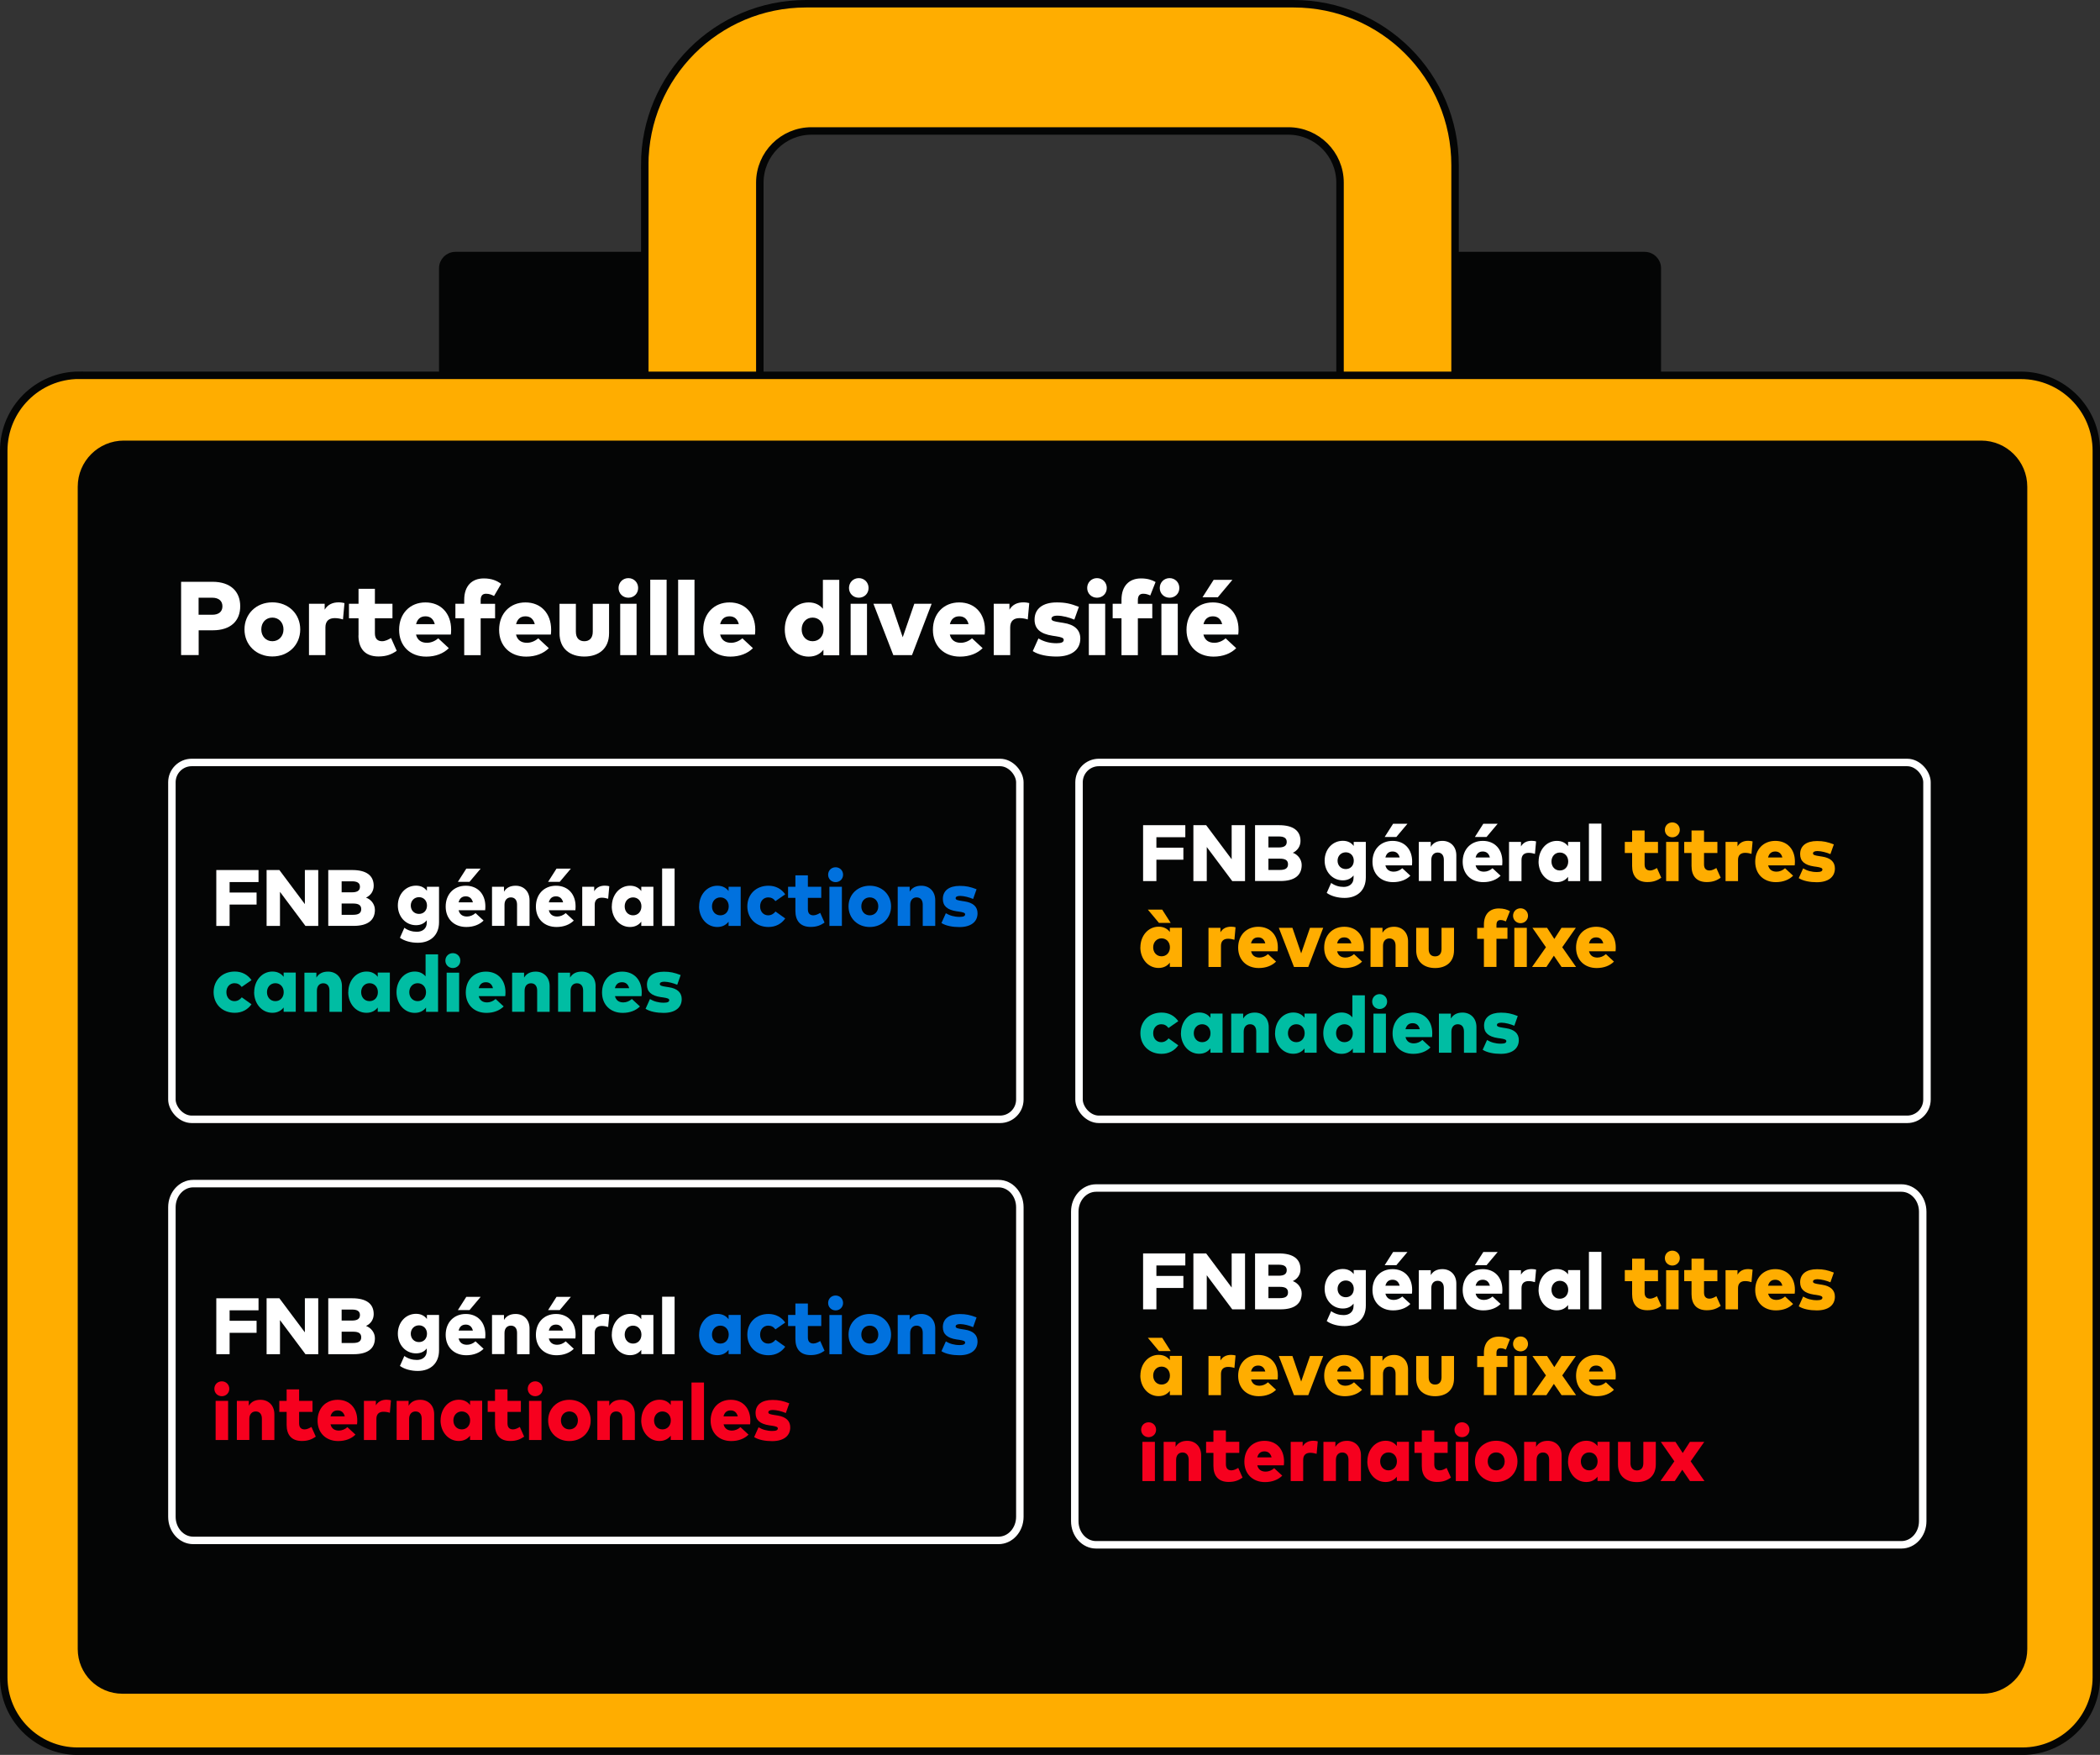
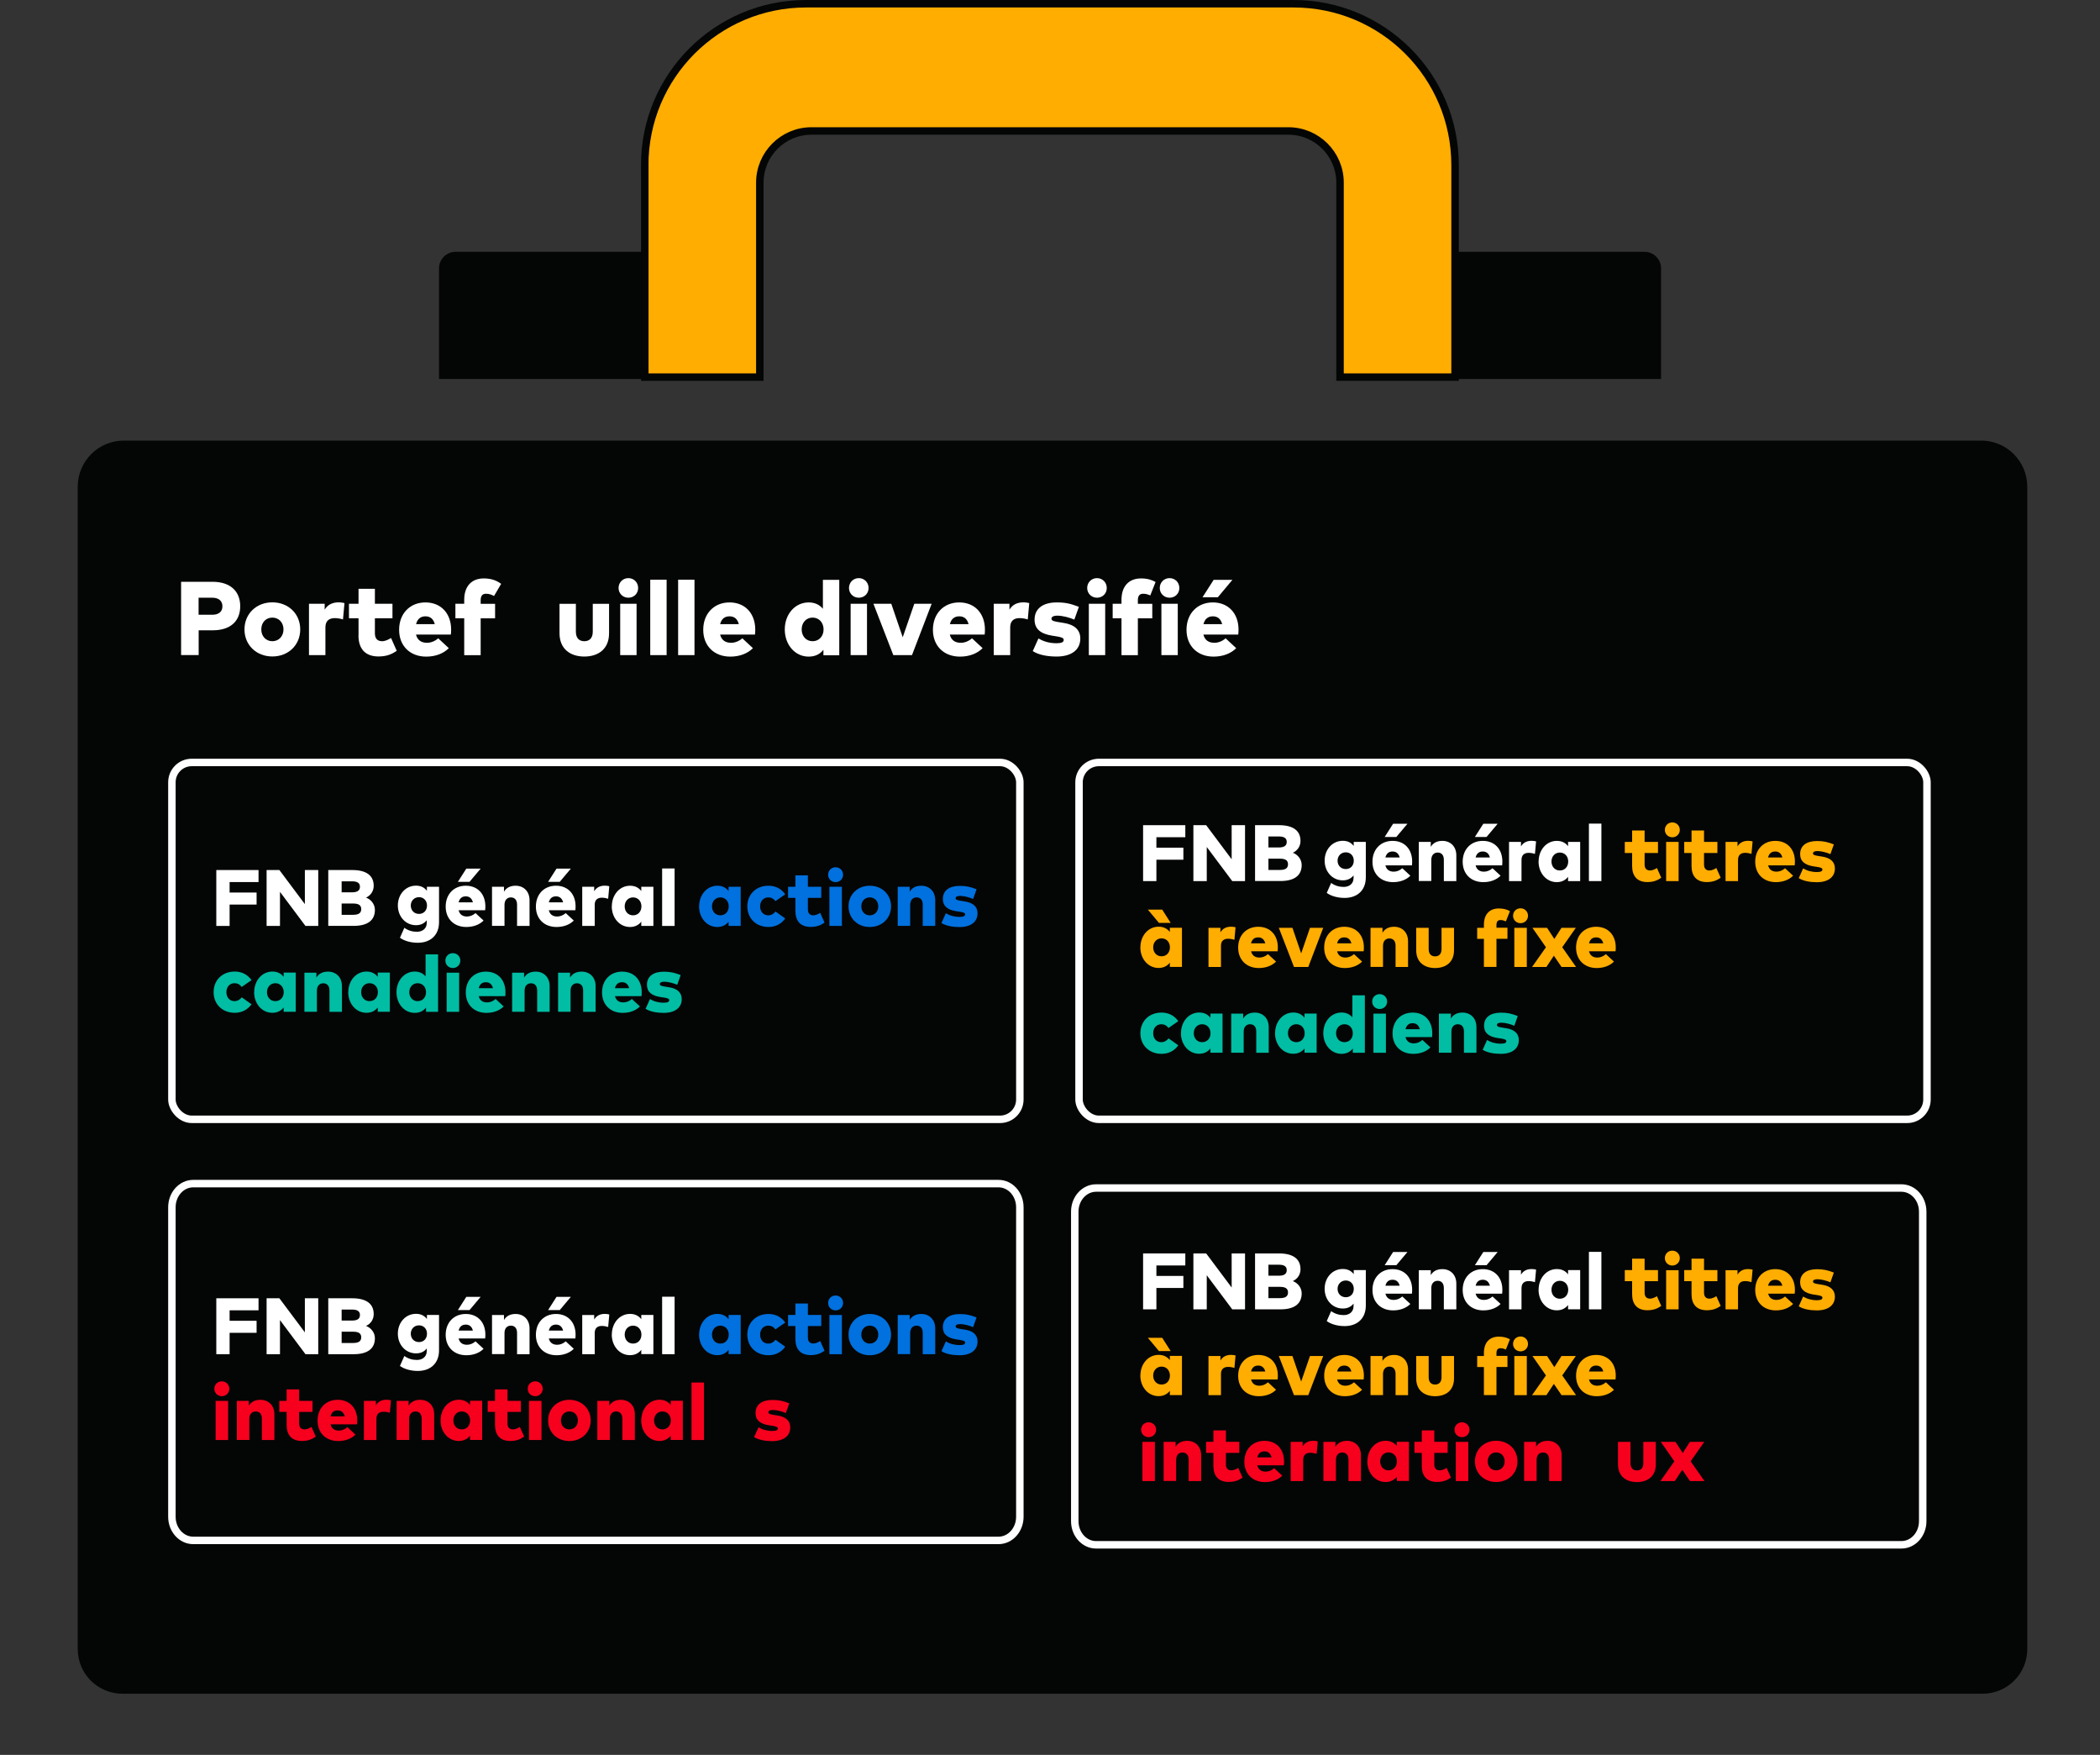
<svg xmlns="http://www.w3.org/2000/svg" id="b" data-name="Layer 2" viewBox="0 0 280.97 234.76">
  <rect x="0" y="0" width="280.97" height="234.76" fill="#333333" stroke="none" />
  <defs>
    <style>
      .d {
        stroke-dasharray: 0 5;
      }

      .d, .e {
        fill: none;
      }

      .d, .e, .f, .g {
        stroke-miterlimit: 10;
      }

      .d, .f, .g {
        stroke: #040505;
      }

      .e {
        stroke: #fff;
      }

      .h {
        fill: #00bda3;
      }

      .h, .i, .j, .k, .l {
        stroke-width: 0px;
      }

      .f, .k {
        fill: #ffad00;
      }

      .i {
        fill: #f6001e;
      }

      .j {
        fill: #fff;
      }

      .g {
        fill: #040505;
      }

      .l {
        fill: #0071de;
      }
    </style>
  </defs>
  <g id="c" data-name="Mark-ups">
    <g>
      <g>
        <line class="d" x1="24.09" y1="50.21" x2="24.09" y2="234.26" />
        <g>
          <path class="g" d="M60.93,34.19h25.35v16.01h-27.04v-14.32c0-.93.76-1.69,1.69-1.69Z" />
          <path class="g" d="M194.7,34.19h25.35c.93,0,1.69.76,1.69,1.69v14.32h-27.04v-16.01h0Z" />
          <path class="f" d="M86.27,22.09v28.36h15.39v-26.01c0-3.82,3.1-6.92,6.92-6.92h63.79c3.82,0,6.92,3.1,6.92,6.92v26.01h15.39v-28.36c0-11.93-9.67-21.59-21.59-21.59h-65.24c-11.93,0-21.59,9.67-21.59,21.59Z" />
        </g>
-         <path class="f" d="M10.6,50.21h259.78c5.57,0,10.1,4.52,10.1,10.1v164.06c0,5.46-4.43,9.9-9.9,9.9H10.4c-5.46,0-9.9-4.43-9.9-9.9V60.3c0-5.57,4.52-10.1,10.1-10.1Z" />
        <path class="g" d="M16.57,59.44h248.5c3.13,0,5.67,2.54,5.67,5.67v155.5c0,3.02-2.45,5.47-5.47,5.47H16.37c-3.02,0-5.47-2.45-5.47-5.47V65.11c0-3.13,2.54-5.67,5.67-5.67Z" />
        <line class="d" x1="37.05" y1="234.26" x2="37.05" y2="50.21" />
        <line class="d" x1="249.84" y1="234.26" x2="249.84" y2="50.21" />
      </g>
      <g>
        <g>
          <path class="j" d="M152.94,175.16v-7.48h5.65v1.61h-3.87v1.4h3.61v1.61h-3.61v2.86h-1.78Z" />
          <path class="j" d="M159.67,175.16v-7.48h1.71l3.41,4.56v-4.56h1.79v7.48h-1.71l-3.41-4.56v4.56h-1.78Z" />
          <path class="j" d="M167.92,175.16v-7.48h3.21c1.89,0,2.87.74,2.87,2.12,0,.74-.43,1.31-1.03,1.58.66.24,1.19.88,1.19,1.64,0,1.37-.94,2.14-2.84,2.14h-3.4ZM169.71,170.66h1.39c.64,0,1.06-.19,1.06-.74s-.42-.73-1.06-.73h-1.39v1.47ZM169.71,173.66h1.53c.69,0,1.09-.2,1.09-.76s-.4-.75-1.09-.75h-1.53v1.52Z" />
          <path class="j" d="M177.51,176.73l.59-1.33c.51.36,1.06.53,1.68.53.68,0,1.32-.37,1.32-1.21v-.33c-.31.4-.77.66-1.44.66-1.4,0-2.43-1.16-2.43-2.64s1.03-2.65,2.43-2.65c.69,0,1.15.28,1.46.69v-.54h1.62v4.74c0,1.72-1.13,2.75-2.84,2.75-.88,0-1.77-.22-2.39-.67ZM181.13,172.42c0-.65-.44-1.12-1.07-1.12s-1.1.48-1.1,1.12.45,1.12,1.1,1.12,1.07-.48,1.07-1.12Z" />
          <path class="j" d="M183.63,172.57c0-1.65,1.09-2.79,2.69-2.79s2.62,1.12,2.62,2.76c0,.17-.01.41-.03.52h-3.55c.14.57.54.84,1.12.84.39,0,.81-.16,1.14-.46l1.08,1c-.54.54-1.34.86-2.31.86-1.65,0-2.76-1.1-2.76-2.73ZM185.26,169.26l1.13-1.77h1.92l-1.49,1.77h-1.56ZM187.27,172c-.13-.52-.46-.8-.95-.8-.52,0-.83.28-.96.8h1.91Z" />
          <path class="j" d="M189.83,175.16v-5.24h1.6v.66c.33-.55.86-.8,1.56-.8,1.05,0,1.86.73,1.86,1.94v3.44h-1.67v-2.85c0-.62-.31-.97-.83-.97-.46,0-.85.31-.85.99v2.82h-1.67Z" />
          <path class="j" d="M195.7,172.57c0-1.65,1.09-2.79,2.69-2.79s2.62,1.12,2.62,2.76c0,.17-.01.41-.03.52h-3.55c.14.57.54.84,1.12.84.39,0,.81-.16,1.14-.46l1.08,1c-.54.54-1.34.86-2.31.86-1.65,0-2.76-1.1-2.76-2.73ZM197.33,169.26l1.13-1.77h1.92l-1.49,1.77h-1.56ZM199.34,172c-.13-.52-.46-.8-.95-.8-.52,0-.83.28-.96.8h1.91Z" />
          <path class="j" d="M201.9,175.16v-5.24h1.6v.6c.3-.51.79-.75,1.43-.75.25,0,.46.04.59.08l-.15,1.67c-.22-.07-.54-.14-.84-.14-.59,0-.96.29-.96.95v2.83h-1.67Z" />
          <path class="j" d="M205.86,172.53c0-1.54,1.04-2.76,2.44-2.76.71,0,1.19.3,1.5.71v-.57h1.62v5.24h-1.62v-.57c-.32.41-.8.71-1.51.71-1.4,0-2.44-1.22-2.44-2.77ZM209.82,172.54c0-.69-.46-1.2-1.12-1.2s-1.12.52-1.12,1.2.45,1.2,1.12,1.2,1.12-.51,1.12-1.2Z" />
          <path class="j" d="M212.59,175.16v-7.69h1.67v7.69h-1.67Z" />
          <path class="k" d="M218.37,173.14v-1.75h-.98v-1.48h.98v-1.53h1.67v1.53h1.79v1.48h-1.79v1.53c0,.6.32.81.74.81.31,0,.65-.17.91-.33l.58,1.3c-.49.34-1.01.58-1.86.58-1.4,0-2.04-.84-2.04-2.15Z" />
          <path class="k" d="M222.75,168.31c0-.57.43-1,1-1s1,.44,1,1-.44.99-1,.99-1-.43-1-.99ZM222.92,175.16v-5.24h1.67v5.24h-1.67Z" />
          <path class="k" d="M226.32,173.14v-1.75h-.98v-1.48h.98v-1.53h1.67v1.53h1.79v1.48h-1.79v1.53c0,.6.32.81.74.81.31,0,.65-.17.91-.33l.58,1.3c-.49.34-1.01.58-1.86.58-1.4,0-2.04-.84-2.04-2.15Z" />
          <path class="k" d="M230.87,175.16v-5.24h1.6v.6c.3-.51.79-.75,1.43-.75.25,0,.46.04.59.08l-.15,1.67c-.22-.07-.54-.14-.84-.14-.59,0-.96.29-.96.95v2.83h-1.67Z" />
          <path class="k" d="M234.84,172.57c0-1.65,1.09-2.79,2.69-2.79s2.62,1.12,2.62,2.76c0,.17-.01.41-.03.52h-3.55c.14.57.54.84,1.12.84.39,0,.81-.16,1.14-.46l1.08,1c-.54.54-1.34.86-2.31.86-1.65,0-2.76-1.1-2.76-2.73ZM238.47,172c-.13-.52-.46-.8-.95-.8-.52,0-.83.28-.96.8h1.91Z" />
          <path class="k" d="M240.67,174.74l.58-1.29c.52.31,1.12.49,1.85.49.52,0,.73-.12.73-.34,0-.2-.23-.28-.83-.37l-.3-.04c-1.26-.19-1.85-.71-1.85-1.65,0-1.12.84-1.75,2.26-1.75.85,0,1.39.12,2.25.45l-.46,1.3c-.52-.22-1.19-.4-1.72-.41-.44,0-.61.13-.61.32,0,.22.33.28.84.36l.38.06c1.12.17,1.71.71,1.71,1.59,0,1.15-.9,1.84-2.42,1.84-.9,0-1.82-.16-2.42-.55Z" />
          <path class="k" d="M152.58,184.01c0-1.54,1.04-2.76,2.44-2.76.71,0,1.19.3,1.5.71v-.57h1.62v5.24h-1.62v-.57c-.32.41-.8.71-1.51.71-1.4,0-2.44-1.22-2.44-2.77ZM155.06,180.74l-1.48-1.77h1.92l1.13,1.77h-1.56ZM156.53,184.02c0-.69-.46-1.2-1.12-1.2s-1.12.52-1.12,1.2.45,1.2,1.12,1.2,1.12-.51,1.12-1.2Z" />
          <path class="k" d="M161.69,186.64v-5.24h1.6v.6c.3-.51.79-.75,1.43-.75.25,0,.46.04.59.08l-.15,1.67c-.22-.08-.54-.14-.84-.14-.59,0-.96.29-.96.95v2.83h-1.67Z" />
          <path class="k" d="M165.66,184.05c0-1.65,1.09-2.79,2.69-2.79s2.62,1.12,2.62,2.76c0,.17-.01.41-.03.52h-3.55c.14.57.54.84,1.12.84.39,0,.81-.16,1.14-.46l1.08,1c-.54.54-1.34.86-2.31.86-1.65,0-2.76-1.09-2.76-2.73ZM169.29,183.48c-.13-.52-.46-.8-.95-.8-.52,0-.83.28-.96.8h1.91Z" />
          <path class="k" d="M173.13,186.64l-2.03-5.24h1.82l1.17,3.42,1.18-3.42h1.77l-2,5.24h-1.91Z" />
          <path class="k" d="M177.17,184.05c0-1.65,1.09-2.79,2.69-2.79s2.62,1.12,2.62,2.76c0,.17-.01.41-.03.52h-3.55c.14.57.54.84,1.12.84.39,0,.81-.16,1.14-.46l1.08,1c-.54.54-1.34.86-2.31.86-1.65,0-2.76-1.09-2.76-2.73ZM180.81,183.48c-.13-.52-.46-.8-.95-.8-.52,0-.83.28-.96.8h1.91Z" />
          <path class="k" d="M183.37,186.64v-5.24h1.6v.66c.33-.55.86-.8,1.56-.8,1.05,0,1.86.73,1.86,1.94v3.44h-1.67v-2.85c0-.62-.31-.97-.83-.97-.46,0-.85.32-.85.99v2.82h-1.67Z" />
          <path class="k" d="M189.48,184.39v-2.99h1.67v2.85c0,.67.36.97.86.97s.86-.3.86-.97v-2.85h1.67v3c0,1.64-1.13,2.38-2.53,2.38s-2.53-.74-2.53-2.39Z" />
          <path class="k" d="M198.54,186.64v-3.76h-.9v-1.48h.9v-.41c0-1.41.77-2.18,2-2.18.64,0,1.11.15,1.48.36l-.54,1.37c-.22-.1-.44-.18-.71-.18-.37,0-.55.21-.55.66v.37h1.47v1.48h-1.47v3.76h-1.67ZM202.44,179.79c0-.57.43-1,1-1s1,.44,1,1-.44.99-1,.99-1-.43-1-.99ZM202.61,186.64v-5.24h1.67v5.24h-1.67Z" />
          <path class="k" d="M204.98,186.64l1.86-2.64-1.81-2.6h1.96l.97,1.49.96-1.49h1.92l-1.82,2.6,1.85,2.64h-1.94l-1.03-1.51-1,1.51h-1.92Z" />
          <path class="k" d="M210.87,184.05c0-1.65,1.09-2.79,2.69-2.79s2.62,1.12,2.62,2.76c0,.17-.01.41-.03.52h-3.55c.14.57.54.84,1.12.84.39,0,.81-.16,1.14-.46l1.08,1c-.54.54-1.34.86-2.31.86-1.65,0-2.76-1.09-2.76-2.73ZM214.51,183.48c-.13-.52-.46-.8-.95-.8-.52,0-.83.28-.96.8h1.91Z" />
          <path class="i" d="M152.68,191.27c0-.57.43-1,1-1s1,.44,1,1-.44.99-1,.99-1-.43-1-.99ZM152.85,198.13v-5.24h1.67v5.24h-1.67Z" />
          <path class="i" d="M155.69,198.13v-5.24h1.6v.66c.33-.55.86-.8,1.56-.8,1.05,0,1.86.73,1.86,1.94v3.44h-1.67v-2.85c0-.62-.31-.97-.83-.97-.46,0-.85.31-.85.99v2.82h-1.67Z" />
          <path class="i" d="M162.35,196.11v-1.75h-.98v-1.48h.98v-1.53h1.67v1.53h1.79v1.48h-1.79v1.53c0,.6.32.81.74.81.31,0,.65-.17.91-.33l.58,1.3c-.49.34-1.01.58-1.86.58-1.4,0-2.04-.84-2.04-2.15Z" />
          <path class="i" d="M166.49,195.54c0-1.65,1.09-2.79,2.69-2.79s2.62,1.12,2.62,2.76c0,.17-.01.41-.03.52h-3.55c.14.57.54.84,1.12.84.39,0,.81-.16,1.14-.46l1.08,1c-.54.54-1.34.86-2.31.86-1.65,0-2.76-1.1-2.76-2.73ZM170.13,194.96c-.13-.52-.46-.8-.95-.8-.52,0-.83.28-.96.8h1.91Z" />
          <path class="i" d="M172.69,198.13v-5.24h1.6v.6c.3-.51.79-.75,1.43-.75.25,0,.46.04.59.08l-.15,1.67c-.22-.07-.54-.14-.84-.14-.59,0-.96.29-.96.95v2.83h-1.67Z" />
          <path class="i" d="M177.07,198.13v-5.24h1.6v.66c.33-.55.86-.8,1.56-.8,1.05,0,1.86.73,1.86,1.94v3.44h-1.67v-2.85c0-.62-.31-.97-.83-.97-.46,0-.85.31-.85.99v2.82h-1.67Z" />
          <path class="i" d="M182.95,195.5c0-1.54,1.04-2.76,2.44-2.76.71,0,1.19.3,1.5.71v-.57h1.62v5.24h-1.62v-.57c-.32.41-.8.71-1.51.71-1.4,0-2.44-1.22-2.44-2.77ZM186.9,195.5c0-.69-.46-1.2-1.12-1.2s-1.12.52-1.12,1.2.45,1.2,1.12,1.2,1.12-.51,1.12-1.2Z" />
          <path class="i" d="M190.23,196.11v-1.75h-.98v-1.48h.98v-1.53h1.67v1.53h1.79v1.48h-1.79v1.53c0,.6.32.81.74.81.31,0,.65-.17.91-.33l.58,1.3c-.49.34-1.01.58-1.86.58-1.4,0-2.04-.84-2.04-2.15Z" />
          <path class="i" d="M194.61,191.27c0-.57.43-1,1-1s1,.44,1,1-.44.99-1,.99-1-.43-1-.99ZM194.78,198.13v-5.24h1.67v5.24h-1.67Z" />
          <path class="i" d="M197.34,195.5c0-1.59,1.21-2.76,2.84-2.76s2.85,1.17,2.85,2.76-1.21,2.76-2.85,2.76-2.84-1.18-2.84-2.76ZM201.32,195.5c0-.7-.48-1.2-1.14-1.2s-1.13.5-1.13,1.2.48,1.2,1.13,1.2,1.14-.5,1.14-1.2Z" />
          <path class="i" d="M203.92,198.13v-5.24h1.6v.66c.33-.55.86-.8,1.56-.8,1.05,0,1.86.73,1.86,1.94v3.44h-1.67v-2.85c0-.62-.31-.97-.83-.97-.46,0-.85.31-.85.99v2.82h-1.67Z" />
-           <path class="i" d="M209.8,195.5c0-1.54,1.04-2.76,2.44-2.76.71,0,1.19.3,1.5.71v-.57h1.62v5.24h-1.62v-.57c-.32.41-.8.71-1.51.71-1.4,0-2.44-1.22-2.44-2.77ZM213.75,195.5c0-.69-.46-1.2-1.12-1.2s-1.12.52-1.12,1.2.45,1.2,1.12,1.2,1.12-.51,1.12-1.2Z" />
          <path class="i" d="M216.48,195.88v-2.99h1.67v2.85c0,.67.36.97.86.97s.86-.3.86-.97v-2.85h1.67v3c0,1.64-1.13,2.38-2.53,2.38s-2.53-.74-2.53-2.39Z" />
          <path class="i" d="M222.16,198.13l1.86-2.64-1.81-2.6h1.96l.97,1.49.96-1.49h1.92l-1.82,2.6,1.85,2.64h-1.94l-1.03-1.51-1,1.51h-1.92Z" />
        </g>
        <path class="e" d="M254.4,158.93h-107.75c-1.57,0-2.85,1.41-2.85,3.16v41.41c0,1.75,1.28,3.16,2.85,3.16h107.75c1.57,0,2.85-1.41,2.85-3.16v-41.41c0-1.75-1.28-3.16-2.85-3.16Z" />
      </g>
      <g>
        <g>
          <path class="j" d="M152.94,117.87v-7.48h5.65v1.61h-3.87v1.4h3.61v1.61h-3.61v2.86h-1.78Z" />
          <path class="j" d="M159.67,117.87v-7.48h1.71l3.41,4.56v-4.56h1.79v7.48h-1.71l-3.41-4.56v4.56h-1.78Z" />
          <path class="j" d="M167.92,117.87v-7.48h3.21c1.89,0,2.87.74,2.87,2.11,0,.74-.43,1.31-1.03,1.58.66.23,1.19.88,1.19,1.64,0,1.37-.94,2.14-2.84,2.14h-3.4ZM169.71,113.37h1.39c.64,0,1.06-.19,1.06-.74s-.42-.73-1.06-.73h-1.39v1.47ZM169.71,116.38h1.53c.69,0,1.09-.2,1.09-.76s-.4-.75-1.09-.75h-1.53v1.52Z" />
          <path class="j" d="M177.51,119.45l.59-1.33c.51.36,1.06.53,1.68.53.68,0,1.32-.37,1.32-1.21v-.33c-.31.39-.77.66-1.44.66-1.4,0-2.43-1.16-2.43-2.64s1.03-2.65,2.43-2.65c.69,0,1.15.28,1.46.69v-.54h1.62v4.74c0,1.72-1.13,2.75-2.84,2.75-.88,0-1.77-.22-2.39-.67ZM181.13,115.14c0-.65-.44-1.12-1.07-1.12s-1.1.48-1.1,1.12.45,1.12,1.1,1.12,1.07-.48,1.07-1.12Z" />
          <path class="j" d="M183.63,115.28c0-1.65,1.09-2.79,2.69-2.79s2.62,1.12,2.62,2.76c0,.17-.01.41-.03.52h-3.55c.14.57.54.84,1.12.84.39,0,.81-.16,1.14-.46l1.08,1c-.54.54-1.34.86-2.31.86-1.65,0-2.76-1.09-2.76-2.73ZM185.26,111.97l1.13-1.77h1.92l-1.49,1.77h-1.56ZM187.27,114.71c-.13-.52-.46-.8-.95-.8-.52,0-.83.28-.96.8h1.91Z" />
          <path class="j" d="M189.83,117.87v-5.24h1.6v.66c.33-.55.86-.8,1.56-.8,1.05,0,1.86.73,1.86,1.94v3.44h-1.67v-2.85c0-.62-.31-.97-.83-.97-.46,0-.85.32-.85.99v2.82h-1.67Z" />
          <path class="j" d="M195.7,115.28c0-1.65,1.09-2.79,2.69-2.79s2.62,1.12,2.62,2.76c0,.17-.01.41-.03.52h-3.55c.14.57.54.84,1.12.84.39,0,.81-.16,1.14-.46l1.08,1c-.54.54-1.34.86-2.31.86-1.65,0-2.76-1.09-2.76-2.73ZM197.33,111.97l1.13-1.77h1.92l-1.49,1.77h-1.56ZM199.34,114.71c-.13-.52-.46-.8-.95-.8-.52,0-.83.28-.96.8h1.91Z" />
          <path class="j" d="M201.9,117.87v-5.24h1.6v.6c.3-.51.79-.75,1.43-.75.25,0,.46.04.59.08l-.15,1.67c-.22-.07-.54-.14-.84-.14-.59,0-.96.29-.96.95v2.83h-1.67Z" />
          <path class="j" d="M205.86,115.25c0-1.54,1.04-2.76,2.44-2.76.71,0,1.19.3,1.5.71v-.57h1.62v5.24h-1.62v-.57c-.32.41-.8.71-1.51.71-1.4,0-2.44-1.22-2.44-2.77ZM209.82,115.25c0-.69-.46-1.2-1.12-1.2s-1.12.52-1.12,1.2.45,1.2,1.12,1.2,1.12-.51,1.12-1.2Z" />
          <path class="j" d="M212.59,117.87v-7.69h1.67v7.69h-1.67Z" />
          <path class="k" d="M218.37,115.86v-1.75h-.98v-1.48h.98v-1.53h1.67v1.53h1.79v1.48h-1.79v1.53c0,.6.32.81.74.81.31,0,.65-.17.91-.33l.58,1.3c-.49.34-1.01.58-1.86.58-1.4,0-2.04-.84-2.04-2.15Z" />
          <path class="k" d="M222.75,111.02c0-.57.43-1,1-1s1,.44,1,1-.44.99-1,.99-1-.43-1-.99ZM222.92,117.87v-5.24h1.67v5.24h-1.67Z" />
          <path class="k" d="M226.32,115.86v-1.75h-.98v-1.48h.98v-1.53h1.67v1.53h1.79v1.48h-1.79v1.53c0,.6.32.81.74.81.31,0,.65-.17.91-.33l.58,1.3c-.49.34-1.01.58-1.86.58-1.4,0-2.04-.84-2.04-2.15Z" />
          <path class="k" d="M230.87,117.87v-5.24h1.6v.6c.3-.51.79-.75,1.43-.75.25,0,.46.04.59.08l-.15,1.67c-.22-.07-.54-.14-.84-.14-.59,0-.96.29-.96.95v2.83h-1.67Z" />
          <path class="k" d="M234.84,115.28c0-1.65,1.09-2.79,2.69-2.79s2.62,1.12,2.62,2.76c0,.17-.01.41-.03.52h-3.55c.14.57.54.84,1.12.84.39,0,.81-.16,1.14-.46l1.08,1c-.54.54-1.34.86-2.31.86-1.65,0-2.76-1.09-2.76-2.73ZM238.47,114.71c-.13-.52-.46-.8-.95-.8-.52,0-.83.28-.96.8h1.91Z" />
          <path class="k" d="M240.67,117.46l.58-1.29c.52.31,1.12.49,1.85.49.52,0,.73-.12.73-.34,0-.2-.23-.28-.83-.37l-.3-.04c-1.26-.19-1.85-.71-1.85-1.65,0-1.12.84-1.75,2.26-1.75.85,0,1.39.12,2.25.45l-.46,1.3c-.52-.22-1.19-.4-1.72-.41-.44,0-.61.13-.61.32,0,.22.33.28.84.36l.38.06c1.12.17,1.71.71,1.71,1.59,0,1.15-.9,1.84-2.42,1.84-.9,0-1.82-.16-2.42-.55Z" />
          <path class="k" d="M152.58,126.73c0-1.54,1.04-2.76,2.44-2.76.71,0,1.19.3,1.5.71v-.57h1.62v5.24h-1.62v-.57c-.32.41-.8.71-1.51.71-1.4,0-2.44-1.22-2.44-2.77ZM155.06,123.46l-1.48-1.77h1.92l1.13,1.77h-1.56ZM156.53,126.73c0-.69-.46-1.2-1.12-1.2s-1.12.52-1.12,1.2.45,1.2,1.12,1.2,1.12-.51,1.12-1.2Z" />
          <path class="k" d="M161.69,129.36v-5.24h1.6v.6c.3-.51.79-.75,1.43-.75.25,0,.46.04.59.08l-.15,1.67c-.22-.07-.54-.14-.84-.14-.59,0-.96.29-.96.95v2.83h-1.67Z" />
          <path class="k" d="M165.66,126.77c0-1.65,1.09-2.79,2.69-2.79s2.62,1.12,2.62,2.76c0,.17-.01.41-.03.52h-3.55c.14.57.54.84,1.12.84.39,0,.81-.16,1.14-.46l1.08,1c-.54.54-1.34.86-2.31.86-1.65,0-2.76-1.1-2.76-2.73ZM169.29,126.2c-.13-.52-.46-.8-.95-.8-.52,0-.83.28-.96.8h1.91Z" />
          <path class="k" d="M173.13,129.36l-2.03-5.24h1.82l1.17,3.42,1.18-3.42h1.77l-2,5.24h-1.91Z" />
          <path class="k" d="M177.17,126.77c0-1.65,1.09-2.79,2.69-2.79s2.62,1.12,2.62,2.76c0,.17-.01.41-.03.52h-3.55c.14.57.54.84,1.12.84.39,0,.81-.16,1.14-.46l1.08,1c-.54.54-1.34.86-2.31.86-1.65,0-2.76-1.1-2.76-2.73ZM180.81,126.2c-.13-.52-.46-.8-.95-.8-.52,0-.83.28-.96.8h1.91Z" />
          <path class="k" d="M183.37,129.36v-5.24h1.6v.66c.33-.55.86-.8,1.56-.8,1.05,0,1.86.73,1.86,1.94v3.44h-1.67v-2.85c0-.62-.31-.97-.83-.97-.46,0-.85.31-.85.99v2.82h-1.67Z" />
          <path class="k" d="M189.48,127.11v-2.99h1.67v2.85c0,.67.36.97.86.97s.86-.3.86-.97v-2.85h1.67v3c0,1.64-1.13,2.38-2.53,2.38s-2.53-.74-2.53-2.39Z" />
          <path class="k" d="M198.54,129.36v-3.76h-.9v-1.48h.9v-.41c0-1.41.77-2.18,2-2.18.64,0,1.11.15,1.48.36l-.54,1.37c-.22-.1-.44-.18-.71-.18-.37,0-.55.21-.55.66v.37h1.47v1.48h-1.47v3.76h-1.67ZM202.44,122.51c0-.57.43-1,1-1s1,.44,1,1-.44.99-1,.99-1-.43-1-.99ZM202.61,129.36v-5.24h1.67v5.24h-1.67Z" />
          <path class="k" d="M204.98,129.36l1.86-2.64-1.81-2.6h1.96l.97,1.49.96-1.49h1.92l-1.82,2.6,1.85,2.64h-1.94l-1.03-1.51-1,1.51h-1.92Z" />
          <path class="k" d="M210.87,126.77c0-1.65,1.09-2.79,2.69-2.79s2.62,1.12,2.62,2.76c0,.17-.01.41-.03.52h-3.55c.14.57.54.84,1.12.84.39,0,.81-.16,1.14-.46l1.08,1c-.54.54-1.34.86-2.31.86-1.65,0-2.76-1.1-2.76-2.73ZM214.51,126.2c-.13-.52-.46-.8-.95-.8-.52,0-.83.28-.96.8h1.91Z" />
          <path class="h" d="M152.58,138.22c0-1.6,1.15-2.76,2.83-2.76.97,0,1.74.43,2.24,1.15l-1.31.91c-.26-.34-.56-.5-.97-.5-.58,0-1.08.45-1.08,1.2s.49,1.2,1.07,1.2c.4,0,.73-.18.99-.51l1.3.93c-.5.71-1.27,1.14-2.24,1.14-1.67,0-2.83-1.16-2.83-2.76Z" />
          <path class="h" d="M158.01,138.21c0-1.54,1.04-2.76,2.44-2.76.71,0,1.19.3,1.5.71v-.57h1.62v5.24h-1.62v-.57c-.32.41-.8.71-1.51.71-1.4,0-2.44-1.22-2.44-2.77ZM161.96,138.22c0-.69-.46-1.2-1.12-1.2s-1.12.52-1.12,1.2.45,1.2,1.12,1.2,1.12-.51,1.12-1.2Z" />
          <path class="h" d="M164.73,140.84v-5.24h1.6v.66c.33-.55.86-.8,1.56-.8,1.05,0,1.86.73,1.86,1.94v3.44h-1.67v-2.85c0-.62-.31-.97-.83-.97-.46,0-.85.32-.85.99v2.82h-1.67Z" />
          <path class="h" d="M170.6,138.21c0-1.54,1.04-2.76,2.44-2.76.71,0,1.19.3,1.5.71v-.57h1.62v5.24h-1.62v-.57c-.32.41-.8.71-1.51.71-1.4,0-2.44-1.22-2.44-2.77ZM174.56,138.22c0-.69-.46-1.2-1.12-1.2s-1.12.52-1.12,1.2.45,1.2,1.12,1.2,1.12-.51,1.12-1.2Z" />
          <path class="h" d="M177.05,138.21c0-1.54,1.04-2.76,2.44-2.76.67,0,1.13.27,1.45.65v-2.95h1.67v7.69h-1.61v-.57c-.32.41-.8.71-1.51.71-1.4,0-2.44-1.22-2.44-2.77ZM181,138.22c0-.69-.46-1.2-1.12-1.2s-1.12.52-1.12,1.2.45,1.2,1.12,1.2,1.12-.51,1.12-1.2Z" />
          <path class="h" d="M183.59,133.99c0-.57.43-1,1-1s1,.44,1,1-.44.99-1,.99-1-.43-1-.99ZM183.76,140.84v-5.24h1.67v5.24h-1.67Z" />
          <path class="h" d="M186.32,138.25c0-1.65,1.09-2.79,2.69-2.79s2.62,1.12,2.62,2.76c0,.17-.01.41-.03.52h-3.55c.14.57.54.84,1.12.84.39,0,.81-.16,1.14-.46l1.08,1c-.54.54-1.34.86-2.31.86-1.65,0-2.76-1.09-2.76-2.73ZM189.96,137.68c-.13-.52-.46-.8-.95-.8-.52,0-.83.28-.96.8h1.91Z" />
          <path class="h" d="M192.52,140.84v-5.24h1.6v.66c.33-.55.86-.8,1.56-.8,1.05,0,1.86.73,1.86,1.94v3.44h-1.67v-2.85c0-.62-.31-.97-.83-.97-.46,0-.85.32-.85.99v2.82h-1.67Z" />
          <path class="h" d="M198.38,140.42l.58-1.29c.52.31,1.12.49,1.85.49.52,0,.73-.12.73-.34,0-.2-.23-.28-.83-.37l-.3-.04c-1.26-.19-1.85-.71-1.85-1.65,0-1.12.84-1.75,2.26-1.75.85,0,1.39.12,2.25.45l-.46,1.3c-.52-.22-1.19-.4-1.72-.41-.44,0-.61.13-.61.32,0,.22.33.28.84.36l.38.06c1.12.17,1.71.71,1.71,1.59,0,1.15-.9,1.84-2.42,1.84-.9,0-1.82-.16-2.42-.55Z" />
        </g>
        <rect class="e" x="144.37" y="102" width="113.45" height="47.74" rx="2.65" ry="2.65" />
      </g>
      <g>
        <g>
          <path class="j" d="M28.94,181.16v-7.48h5.65v1.61h-3.87v1.4h3.61v1.61h-3.61v2.86h-1.78Z" />
          <path class="j" d="M35.67,181.16v-7.48h1.71l3.41,4.56v-4.56h1.79v7.48h-1.71l-3.41-4.56v4.56h-1.78Z" />
          <path class="j" d="M43.92,181.16v-7.48h3.21c1.89,0,2.87.74,2.87,2.12,0,.74-.43,1.31-1.03,1.58.66.24,1.19.88,1.19,1.64,0,1.37-.94,2.14-2.84,2.14h-3.4ZM45.71,176.66h1.39c.64,0,1.06-.19,1.06-.74s-.42-.73-1.06-.73h-1.39v1.47ZM45.71,179.66h1.53c.69,0,1.09-.2,1.09-.76s-.4-.75-1.09-.75h-1.53v1.52Z" />
          <path class="j" d="M53.51,182.73l.59-1.33c.51.36,1.06.53,1.68.53.68,0,1.32-.37,1.32-1.21v-.33c-.31.4-.77.66-1.44.66-1.4,0-2.43-1.16-2.43-2.64s1.03-2.65,2.43-2.65c.69,0,1.15.28,1.46.69v-.54h1.62v4.74c0,1.72-1.13,2.75-2.84,2.75-.88,0-1.77-.22-2.39-.67ZM57.13,178.42c0-.65-.44-1.12-1.07-1.12s-1.1.48-1.1,1.12.45,1.12,1.1,1.12,1.07-.48,1.07-1.12Z" />
          <path class="j" d="M59.63,178.57c0-1.65,1.09-2.79,2.69-2.79s2.62,1.12,2.62,2.76c0,.17-.01.41-.03.52h-3.55c.14.57.54.84,1.12.84.39,0,.81-.16,1.14-.46l1.08,1c-.54.54-1.34.86-2.31.86-1.65,0-2.76-1.1-2.76-2.73ZM61.26,175.26l1.13-1.77h1.92l-1.49,1.77h-1.56ZM63.27,178c-.13-.52-.46-.8-.95-.8-.52,0-.83.28-.96.8h1.91Z" />
          <path class="j" d="M65.83,181.16v-5.24h1.6v.66c.33-.55.86-.8,1.56-.8,1.05,0,1.86.73,1.86,1.94v3.44h-1.67v-2.85c0-.62-.31-.97-.83-.97-.46,0-.85.31-.85.99v2.82h-1.67Z" />
          <path class="j" d="M71.7,178.57c0-1.65,1.09-2.79,2.69-2.79s2.62,1.12,2.62,2.76c0,.17-.01.41-.03.52h-3.55c.14.57.54.84,1.12.84.39,0,.81-.16,1.14-.46l1.08,1c-.54.54-1.34.86-2.31.86-1.65,0-2.76-1.1-2.76-2.73ZM73.33,175.26l1.13-1.77h1.92l-1.49,1.77h-1.56ZM75.34,178c-.13-.52-.46-.8-.95-.8-.52,0-.83.28-.96.8h1.91Z" />
          <path class="j" d="M77.9,181.16v-5.24h1.6v.6c.3-.51.79-.75,1.43-.75.25,0,.46.04.59.08l-.15,1.67c-.22-.07-.54-.14-.84-.14-.59,0-.96.29-.96.95v2.83h-1.67Z" />
          <path class="j" d="M81.86,178.53c0-1.54,1.04-2.76,2.44-2.76.71,0,1.19.3,1.5.71v-.57h1.62v5.24h-1.62v-.57c-.32.41-.8.71-1.51.71-1.4,0-2.44-1.22-2.44-2.77ZM85.82,178.54c0-.69-.46-1.2-1.12-1.2s-1.12.52-1.12,1.2.45,1.2,1.12,1.2,1.12-.51,1.12-1.2Z" />
          <path class="j" d="M88.59,181.16v-7.69h1.67v7.69h-1.67Z" />
          <path class="l" d="M93.54,178.53c0-1.54,1.04-2.76,2.44-2.76.71,0,1.19.3,1.5.71v-.57h1.62v5.24h-1.62v-.57c-.32.41-.8.71-1.51.71-1.4,0-2.44-1.22-2.44-2.77ZM97.5,178.54c0-.69-.46-1.2-1.12-1.2s-1.12.52-1.12,1.2.45,1.2,1.12,1.2,1.12-.51,1.12-1.2Z" />
          <path class="l" d="M99.99,178.54c0-1.6,1.15-2.76,2.83-2.76.97,0,1.74.43,2.24,1.15l-1.31.91c-.26-.34-.56-.5-.97-.5-.58,0-1.08.45-1.08,1.2s.49,1.2,1.07,1.2c.4,0,.73-.18.99-.51l1.3.93c-.5.71-1.27,1.14-2.24,1.14-1.67,0-2.83-1.16-2.83-2.76Z" />
          <path class="l" d="M106.42,179.14v-1.75h-.98v-1.48h.98v-1.53h1.67v1.53h1.79v1.48h-1.79v1.53c0,.6.32.81.74.81.31,0,.65-.17.91-.33l.58,1.3c-.49.34-1.01.58-1.86.58-1.4,0-2.04-.84-2.04-2.15Z" />
          <path class="l" d="M110.8,174.31c0-.57.43-1,1-1s1,.44,1,1-.44.99-1,.99-1-.43-1-.99ZM110.97,181.16v-5.24h1.67v5.24h-1.67Z" />
          <path class="l" d="M113.53,178.54c0-1.59,1.21-2.76,2.84-2.76s2.85,1.17,2.85,2.76-1.21,2.76-2.85,2.76-2.84-1.18-2.84-2.76ZM117.51,178.54c0-.71-.48-1.2-1.14-1.2s-1.13.5-1.13,1.2.48,1.2,1.13,1.2,1.14-.5,1.14-1.2Z" />
          <path class="l" d="M120.11,181.16v-5.24h1.6v.66c.33-.55.86-.8,1.56-.8,1.05,0,1.86.73,1.86,1.94v3.44h-1.67v-2.85c0-.62-.31-.97-.83-.97-.46,0-.85.31-.85.99v2.82h-1.67Z" />
          <path class="l" d="M125.97,180.74l.58-1.29c.52.31,1.12.49,1.85.49.52,0,.73-.12.73-.34,0-.2-.23-.28-.83-.37l-.3-.04c-1.26-.19-1.85-.71-1.85-1.65,0-1.12.84-1.75,2.26-1.75.85,0,1.39.12,2.25.45l-.46,1.3c-.52-.22-1.19-.4-1.73-.41-.44,0-.61.13-.61.32,0,.22.33.28.84.36l.38.06c1.12.17,1.71.71,1.71,1.59,0,1.15-.9,1.84-2.42,1.84-.9,0-1.82-.16-2.42-.55Z" />
          <path class="i" d="M28.68,185.79c0-.57.43-1,1-1s1,.44,1,1-.44.99-1,.99-1-.43-1-.99ZM28.85,192.64v-5.24h1.67v5.24h-1.67Z" />
          <path class="i" d="M31.69,192.64v-5.24h1.6v.66c.33-.55.86-.8,1.56-.8,1.05,0,1.86.73,1.86,1.94v3.44h-1.67v-2.85c0-.62-.31-.97-.83-.97-.46,0-.85.32-.85.99v2.82h-1.67Z" />
          <path class="i" d="M38.35,190.63v-1.75h-.98v-1.48h.98v-1.53h1.67v1.53h1.79v1.48h-1.79v1.53c0,.6.32.81.74.81.31,0,.65-.17.91-.33l.58,1.3c-.49.34-1.01.58-1.86.58-1.4,0-2.04-.84-2.04-2.15Z" />
          <path class="i" d="M42.49,190.05c0-1.65,1.09-2.79,2.69-2.79s2.62,1.12,2.62,2.76c0,.17-.01.41-.03.52h-3.55c.14.57.54.84,1.12.84.39,0,.81-.16,1.14-.46l1.08,1c-.54.54-1.34.86-2.31.86-1.65,0-2.76-1.09-2.76-2.73ZM46.13,189.48c-.13-.52-.46-.8-.95-.8-.52,0-.83.28-.96.8h1.91Z" />
          <path class="i" d="M48.69,192.64v-5.24h1.6v.6c.3-.51.79-.75,1.43-.75.25,0,.46.04.59.08l-.15,1.67c-.22-.08-.54-.14-.84-.14-.59,0-.96.29-.96.95v2.83h-1.67Z" />
          <path class="i" d="M53.07,192.64v-5.24h1.6v.66c.33-.55.86-.8,1.56-.8,1.05,0,1.86.73,1.86,1.94v3.44h-1.67v-2.85c0-.62-.31-.97-.83-.97-.46,0-.85.32-.85.99v2.82h-1.67Z" />
          <path class="i" d="M58.95,190.01c0-1.54,1.04-2.76,2.44-2.76.71,0,1.19.3,1.5.71v-.57h1.62v5.24h-1.62v-.57c-.32.41-.8.71-1.51.71-1.4,0-2.44-1.22-2.44-2.77ZM62.9,190.02c0-.69-.46-1.2-1.12-1.2s-1.12.52-1.12,1.2.45,1.2,1.12,1.2,1.12-.51,1.12-1.2Z" />
          <path class="i" d="M66.23,190.63v-1.75h-.98v-1.48h.98v-1.53h1.67v1.53h1.79v1.48h-1.79v1.53c0,.6.32.81.74.81.31,0,.65-.17.91-.33l.58,1.3c-.49.34-1.01.58-1.86.58-1.4,0-2.04-.84-2.04-2.15Z" />
          <path class="i" d="M70.61,185.79c0-.57.43-1,1-1s1,.44,1,1-.44.99-1,.99-1-.43-1-.99ZM70.78,192.64v-5.24h1.67v5.24h-1.67Z" />
          <path class="i" d="M73.34,190.02c0-1.59,1.21-2.76,2.84-2.76s2.85,1.18,2.85,2.76-1.21,2.76-2.85,2.76-2.84-1.17-2.84-2.76ZM77.32,190.02c0-.71-.48-1.2-1.14-1.2s-1.13.5-1.13,1.2.48,1.2,1.13,1.2,1.14-.5,1.14-1.2Z" />
          <path class="i" d="M79.92,192.64v-5.24h1.6v.66c.33-.55.86-.8,1.56-.8,1.05,0,1.86.73,1.86,1.94v3.44h-1.67v-2.85c0-.62-.31-.97-.83-.97-.46,0-.85.32-.85.99v2.82h-1.67Z" />
          <path class="i" d="M85.8,190.01c0-1.54,1.04-2.76,2.44-2.76.71,0,1.19.3,1.5.71v-.57h1.62v5.24h-1.62v-.57c-.32.41-.8.71-1.51.71-1.4,0-2.44-1.22-2.44-2.77ZM89.75,190.02c0-.69-.46-1.2-1.12-1.2s-1.12.52-1.12,1.2.45,1.2,1.12,1.2,1.12-.51,1.12-1.2Z" />
          <path class="i" d="M92.52,192.64v-7.69h1.67v7.69h-1.67Z" />
-           <path class="i" d="M95.08,190.05c0-1.65,1.09-2.79,2.69-2.79s2.62,1.12,2.62,2.76c0,.17-.01.41-.03.52h-3.55c.14.57.54.84,1.12.84.39,0,.81-.16,1.14-.46l1.08,1c-.54.54-1.34.86-2.31.86-1.65,0-2.76-1.09-2.76-2.73ZM98.71,189.48c-.13-.52-.46-.8-.95-.8-.52,0-.83.28-.96.8h1.91Z" />
          <path class="i" d="M100.91,192.23l.58-1.29c.52.31,1.12.49,1.85.49.52,0,.73-.12.73-.34,0-.2-.23-.28-.83-.37l-.3-.04c-1.26-.19-1.85-.71-1.85-1.65,0-1.12.84-1.75,2.26-1.75.85,0,1.39.12,2.25.45l-.46,1.3c-.52-.22-1.19-.4-1.73-.41-.44,0-.61.13-.61.32,0,.22.33.28.84.36l.38.06c1.12.17,1.71.71,1.71,1.59,0,1.15-.9,1.84-2.42,1.84-.9,0-1.82-.16-2.42-.55Z" />
        </g>
        <path class="e" d="M133.6,158.34H25.85c-1.57,0-2.85,1.41-2.85,3.16v41.41c0,1.75,1.28,3.16,2.85,3.16h107.75c1.57,0,2.85-1.41,2.85-3.16v-41.41c0-1.75-1.28-3.16-2.85-3.16Z" />
      </g>
      <g>
        <g>
          <path class="j" d="M28.94,123.87v-7.48h5.65v1.61h-3.87v1.4h3.61v1.61h-3.61v2.86h-1.78Z" />
          <path class="j" d="M35.67,123.87v-7.48h1.71l3.41,4.56v-4.56h1.79v7.48h-1.71l-3.41-4.56v4.56h-1.78Z" />
          <path class="j" d="M43.92,123.87v-7.48h3.21c1.89,0,2.87.74,2.87,2.11,0,.74-.43,1.31-1.03,1.58.66.23,1.19.88,1.19,1.64,0,1.37-.94,2.14-2.84,2.14h-3.4ZM45.71,119.37h1.39c.64,0,1.06-.19,1.06-.74s-.42-.73-1.06-.73h-1.39v1.47ZM45.71,122.38h1.53c.69,0,1.09-.2,1.09-.76s-.4-.75-1.09-.75h-1.53v1.52Z" />
          <path class="j" d="M53.51,125.45l.59-1.33c.51.36,1.06.53,1.68.53.68,0,1.32-.37,1.32-1.21v-.33c-.31.39-.77.66-1.44.66-1.4,0-2.43-1.16-2.43-2.64s1.03-2.65,2.43-2.65c.69,0,1.15.28,1.46.69v-.54h1.62v4.74c0,1.72-1.13,2.75-2.84,2.75-.88,0-1.77-.22-2.39-.67ZM57.13,121.14c0-.65-.44-1.12-1.07-1.12s-1.1.48-1.1,1.12.45,1.12,1.1,1.12,1.07-.48,1.07-1.12Z" />
          <path class="j" d="M59.63,121.28c0-1.65,1.09-2.79,2.69-2.79s2.62,1.12,2.62,2.76c0,.17-.01.41-.03.52h-3.55c.14.57.54.84,1.12.84.39,0,.81-.16,1.14-.46l1.08,1c-.54.54-1.34.86-2.31.86-1.65,0-2.76-1.09-2.76-2.73ZM61.26,117.97l1.13-1.77h1.92l-1.49,1.77h-1.56ZM63.27,120.71c-.13-.52-.46-.8-.95-.8-.52,0-.83.28-.96.8h1.91Z" />
          <path class="j" d="M65.83,123.87v-5.24h1.6v.66c.33-.55.86-.8,1.56-.8,1.05,0,1.86.73,1.86,1.94v3.44h-1.67v-2.85c0-.62-.31-.97-.83-.97-.46,0-.85.32-.85.99v2.82h-1.67Z" />
          <path class="j" d="M71.7,121.28c0-1.65,1.09-2.79,2.69-2.79s2.62,1.12,2.62,2.76c0,.17-.01.41-.03.52h-3.55c.14.57.54.84,1.12.84.39,0,.81-.16,1.14-.46l1.08,1c-.54.54-1.34.86-2.31.86-1.65,0-2.76-1.09-2.76-2.73ZM73.33,117.97l1.13-1.77h1.92l-1.49,1.77h-1.56ZM75.34,120.71c-.13-.52-.46-.8-.95-.8-.52,0-.83.28-.96.8h1.91Z" />
          <path class="j" d="M77.9,123.87v-5.24h1.6v.6c.3-.51.79-.75,1.43-.75.25,0,.46.04.59.08l-.15,1.67c-.22-.07-.54-.14-.84-.14-.59,0-.96.29-.96.95v2.83h-1.67Z" />
          <path class="j" d="M81.86,121.25c0-1.54,1.04-2.76,2.44-2.76.71,0,1.19.3,1.5.71v-.57h1.62v5.24h-1.62v-.57c-.32.41-.8.71-1.51.71-1.4,0-2.44-1.22-2.44-2.77ZM85.82,121.25c0-.69-.46-1.2-1.12-1.2s-1.12.52-1.12,1.2.45,1.2,1.12,1.2,1.12-.51,1.12-1.2Z" />
          <path class="j" d="M88.59,123.87v-7.69h1.67v7.69h-1.67Z" />
          <path class="l" d="M93.54,121.25c0-1.54,1.04-2.76,2.44-2.76.71,0,1.19.3,1.5.71v-.57h1.62v5.24h-1.62v-.57c-.32.41-.8.71-1.51.71-1.4,0-2.44-1.22-2.44-2.77ZM97.5,121.25c0-.69-.46-1.2-1.12-1.2s-1.12.52-1.12,1.2.45,1.2,1.12,1.2,1.12-.51,1.12-1.2Z" />
          <path class="l" d="M99.99,121.25c0-1.6,1.15-2.76,2.83-2.76.97,0,1.74.43,2.24,1.15l-1.31.91c-.26-.34-.56-.5-.97-.5-.58,0-1.08.45-1.08,1.2s.49,1.2,1.07,1.2c.4,0,.73-.18.99-.51l1.3.93c-.5.71-1.27,1.14-2.24,1.14-1.67,0-2.83-1.16-2.83-2.76Z" />
          <path class="l" d="M106.42,121.86v-1.75h-.98v-1.48h.98v-1.53h1.67v1.53h1.79v1.48h-1.79v1.53c0,.6.32.81.74.81.31,0,.65-.17.91-.33l.58,1.3c-.49.34-1.01.58-1.86.58-1.4,0-2.04-.84-2.04-2.15Z" />
          <path class="l" d="M110.8,117.02c0-.57.43-1,1-1s1,.44,1,1-.44.99-1,.99-1-.43-1-.99ZM110.97,123.87v-5.24h1.67v5.24h-1.67Z" />
          <path class="l" d="M113.53,121.25c0-1.59,1.21-2.76,2.84-2.76s2.85,1.17,2.85,2.76-1.21,2.76-2.85,2.76-2.84-1.17-2.84-2.76ZM117.51,121.25c0-.7-.48-1.2-1.14-1.2s-1.13.5-1.13,1.2.48,1.2,1.13,1.2,1.14-.5,1.14-1.2Z" />
          <path class="l" d="M120.11,123.87v-5.24h1.6v.66c.33-.55.86-.8,1.56-.8,1.05,0,1.86.73,1.86,1.94v3.44h-1.67v-2.85c0-.62-.31-.97-.83-.97-.46,0-.85.32-.85.99v2.82h-1.67Z" />
          <path class="l" d="M125.97,123.46l.58-1.29c.52.31,1.12.49,1.85.49.52,0,.73-.12.73-.34,0-.2-.23-.28-.83-.37l-.3-.04c-1.26-.19-1.85-.71-1.85-1.65,0-1.12.84-1.75,2.26-1.75.85,0,1.39.12,2.25.45l-.46,1.3c-.52-.22-1.19-.4-1.73-.41-.44,0-.61.13-.61.32,0,.22.33.28.84.36l.38.06c1.12.17,1.71.71,1.71,1.59,0,1.15-.9,1.84-2.42,1.84-.9,0-1.82-.16-2.42-.55Z" />
          <path class="h" d="M28.58,132.73c0-1.6,1.15-2.76,2.83-2.76.97,0,1.74.43,2.24,1.15l-1.31.91c-.26-.34-.56-.5-.97-.5-.58,0-1.08.45-1.08,1.2s.49,1.2,1.07,1.2c.4,0,.73-.18.99-.51l1.3.93c-.5.71-1.27,1.14-2.24,1.14-1.67,0-2.83-1.16-2.83-2.76Z" />
          <path class="h" d="M34.01,132.73c0-1.54,1.04-2.76,2.44-2.76.71,0,1.19.3,1.5.71v-.57h1.62v5.24h-1.62v-.57c-.32.41-.8.71-1.51.71-1.4,0-2.44-1.22-2.44-2.77ZM37.96,132.73c0-.69-.46-1.2-1.12-1.2s-1.12.52-1.12,1.2.45,1.2,1.12,1.2,1.12-.51,1.12-1.2Z" />
          <path class="h" d="M40.73,135.36v-5.24h1.6v.66c.33-.55.86-.8,1.56-.8,1.05,0,1.86.73,1.86,1.94v3.44h-1.67v-2.85c0-.62-.31-.97-.83-.97-.46,0-.85.31-.85.99v2.82h-1.67Z" />
          <path class="h" d="M46.6,132.73c0-1.54,1.04-2.76,2.44-2.76.71,0,1.19.3,1.5.71v-.57h1.62v5.24h-1.62v-.57c-.32.41-.8.71-1.51.71-1.4,0-2.44-1.22-2.44-2.77ZM50.56,132.73c0-.69-.46-1.2-1.12-1.2s-1.12.52-1.12,1.2.45,1.2,1.12,1.2,1.12-.51,1.12-1.2Z" />
          <path class="h" d="M53.05,132.73c0-1.54,1.04-2.76,2.44-2.76.67,0,1.13.27,1.45.65v-2.95h1.67v7.69h-1.61v-.57c-.32.41-.8.71-1.51.71-1.4,0-2.44-1.22-2.44-2.77ZM57,132.73c0-.69-.46-1.2-1.12-1.2s-1.12.52-1.12,1.2.45,1.2,1.12,1.2,1.12-.51,1.12-1.2Z" />
          <path class="h" d="M59.59,128.51c0-.57.43-1,1-1s1,.44,1,1-.44.99-1,.99-1-.43-1-.99ZM59.76,135.36v-5.24h1.67v5.24h-1.67Z" />
          <path class="h" d="M62.32,132.77c0-1.65,1.09-2.79,2.69-2.79s2.62,1.12,2.62,2.76c0,.17-.01.41-.03.52h-3.55c.14.57.54.84,1.12.84.39,0,.81-.16,1.14-.46l1.08,1c-.54.54-1.34.86-2.31.86-1.65,0-2.76-1.1-2.76-2.73ZM65.96,132.2c-.13-.52-.46-.8-.95-.8-.52,0-.83.28-.96.8h1.91Z" />
          <path class="h" d="M68.52,135.36v-5.24h1.6v.66c.33-.55.86-.8,1.56-.8,1.05,0,1.86.73,1.86,1.94v3.44h-1.67v-2.85c0-.62-.31-.97-.83-.97-.46,0-.85.31-.85.99v2.82h-1.67Z" />
          <path class="h" d="M74.67,135.36v-5.24h1.6v.66c.33-.55.86-.8,1.56-.8,1.05,0,1.86.73,1.86,1.94v3.44h-1.67v-2.85c0-.62-.31-.97-.83-.97-.46,0-.85.31-.85.99v2.82h-1.67Z" />
          <path class="h" d="M80.55,132.77c0-1.65,1.09-2.79,2.69-2.79s2.62,1.12,2.62,2.76c0,.17-.01.41-.03.52h-3.55c.14.57.54.84,1.12.84.39,0,.81-.16,1.14-.46l1.08,1c-.54.54-1.34.86-2.31.86-1.65,0-2.76-1.1-2.76-2.73ZM84.18,132.2c-.13-.52-.46-.8-.95-.8-.52,0-.83.28-.96.8h1.91Z" />
          <path class="h" d="M86.38,134.94l.58-1.29c.52.31,1.12.49,1.85.49.52,0,.73-.12.73-.34,0-.2-.23-.28-.83-.37l-.3-.04c-1.26-.19-1.85-.71-1.85-1.65,0-1.12.84-1.75,2.26-1.75.85,0,1.39.12,2.25.45l-.46,1.3c-.52-.22-1.19-.4-1.72-.41-.44,0-.61.13-.61.32,0,.22.33.28.84.36l.38.06c1.12.17,1.71.71,1.71,1.59,0,1.15-.9,1.84-2.42,1.84-.9,0-1.82-.16-2.42-.55Z" />
        </g>
        <rect class="e" x="23" y="102" width="113.45" height="47.74" rx="2.65" ry="2.65" />
      </g>
      <g>
        <path class="j" d="M24.23,87.64v-9.81h4.2c2.42,0,3.71,1.3,3.71,3.27s-1.28,3.22-3.68,3.22h-1.88v3.31h-2.34ZM26.57,82.24h1.83c.84,0,1.36-.39,1.36-1.13s-.52-1.15-1.36-1.15h-1.83v2.28Z" />
        <path class="j" d="M32.71,84.2c0-2.08,1.58-3.62,3.73-3.62s3.73,1.54,3.73,3.62-1.58,3.62-3.73,3.62-3.73-1.54-3.73-3.62ZM37.93,84.2c0-.92-.63-1.58-1.49-1.58s-1.48.65-1.48,1.58.63,1.58,1.48,1.58,1.49-.65,1.49-1.58Z" />
        <path class="j" d="M41.34,87.64v-6.87h2.1v.79c.4-.67,1.04-.98,1.88-.98.32,0,.6.06.77.1l-.2,2.19c-.29-.1-.71-.18-1.1-.18-.78,0-1.25.39-1.25,1.24v3.71h-2.19Z" />
        <path class="j" d="M47.97,85v-2.29h-1.28v-1.94h1.28v-2h2.19v2h2.35v1.94h-2.35v2.01c0,.79.42,1.06.97,1.06.41,0,.85-.22,1.19-.43l.76,1.71c-.64.45-1.33.76-2.44.76-1.84,0-2.68-1.1-2.68-2.82Z" />
        <path class="j" d="M53.4,84.25c0-2.16,1.44-3.66,3.52-3.66s3.43,1.47,3.44,3.62c0,.22-.01.53-.04.68h-4.66c.18.75.71,1.1,1.47,1.1.51,0,1.06-.21,1.5-.6l1.42,1.32c-.71.71-1.76,1.13-3.03,1.13-2.16,0-3.62-1.44-3.62-3.58ZM58.17,83.5c-.17-.69-.6-1.05-1.24-1.05-.68,0-1.09.37-1.26,1.05h2.5Z" />
        <path class="j" d="M62.11,87.64v-4.93h-1.18v-1.94h1.18v-.53c0-1.85,1.02-2.86,2.62-2.86,1.07,0,1.78.32,2.32.73l-.95,1.62c-.33-.17-.65-.3-1.07-.3-.48,0-.72.27-.72.87v.48h1.93v1.94h-1.93v4.93h-2.19Z" />
-         <path class="j" d="M66.78,84.25c0-2.16,1.44-3.66,3.52-3.66s3.43,1.47,3.44,3.62c0,.22-.01.53-.04.68h-4.66c.18.75.71,1.1,1.47,1.1.51,0,1.06-.21,1.5-.6l1.42,1.32c-.71.71-1.76,1.13-3.03,1.13-2.16,0-3.62-1.44-3.62-3.58ZM71.55,83.5c-.17-.69-.6-1.05-1.24-1.05-.68,0-1.09.37-1.26,1.05h2.5Z" />
        <path class="j" d="M74.86,84.7v-3.92h2.19v3.73c0,.88.47,1.27,1.13,1.27s1.13-.4,1.13-1.27v-3.73h2.18v3.93c0,2.15-1.48,3.12-3.31,3.12s-3.32-.97-3.32-3.13Z" />
        <path class="j" d="M82.76,78.66c0-.74.57-1.32,1.31-1.32s1.31.57,1.31,1.32-.57,1.3-1.31,1.3-1.31-.57-1.31-1.3ZM82.98,87.64v-6.87h2.19v6.87h-2.19Z" />
        <path class="j" d="M87,87.64v-10.09h2.19v10.09h-2.19Z" />
        <path class="j" d="M90.73,87.64v-10.09h2.19v10.09h-2.19Z" />
        <path class="j" d="M94.09,84.25c0-2.16,1.44-3.66,3.52-3.66s3.43,1.47,3.44,3.62c0,.22-.01.53-.04.68h-4.66c.18.75.71,1.1,1.47,1.1.51,0,1.06-.21,1.5-.6l1.42,1.32c-.71.71-1.76,1.13-3.03,1.13-2.16,0-3.62-1.44-3.62-3.58ZM98.85,83.5c-.17-.69-.6-1.05-1.24-1.05-.68,0-1.09.37-1.26,1.05h2.5Z" />
        <path class="j" d="M105,84.2c0-2.02,1.36-3.61,3.2-3.61.88,0,1.48.35,1.9.85v-3.87h2.19v10.09h-2.12v-.74c-.41.54-1.04.92-1.98.92-1.83,0-3.19-1.6-3.19-3.63ZM110.19,84.2c0-.91-.61-1.58-1.47-1.58s-1.46.68-1.46,1.58.59,1.58,1.46,1.58,1.47-.67,1.47-1.58Z" />
        <path class="j" d="M113.59,78.66c0-.74.57-1.32,1.31-1.32s1.31.57,1.31,1.32-.57,1.3-1.31,1.3-1.31-.57-1.31-1.3ZM113.81,87.64v-6.87h2.19v6.87h-2.19Z" />
        <path class="j" d="M119.52,87.64l-2.66-6.87h2.39l1.53,4.48,1.55-4.48h2.32l-2.63,6.87h-2.5Z" />
        <path class="j" d="M124.82,84.25c0-2.16,1.44-3.66,3.52-3.66s3.43,1.47,3.44,3.62c0,.22-.01.53-.04.68h-4.66c.18.75.71,1.1,1.47,1.1.51,0,1.06-.21,1.5-.6l1.42,1.32c-.71.71-1.76,1.13-3.03,1.13-2.16,0-3.62-1.44-3.62-3.58ZM129.59,83.5c-.17-.69-.6-1.05-1.24-1.05-.68,0-1.09.37-1.26,1.05h2.5Z" />
        <path class="j" d="M132.96,87.64v-6.87h2.1v.79c.4-.67,1.04-.98,1.88-.98.32,0,.6.06.77.1l-.2,2.19c-.29-.1-.71-.18-1.1-.18-.78,0-1.25.39-1.25,1.24v3.71h-2.19Z" />
        <path class="j" d="M138.18,87.1l.76-1.69c.69.41,1.47.64,2.42.64.68,0,.96-.15.96-.45,0-.27-.31-.37-1.08-.49l-.4-.06c-1.65-.25-2.42-.93-2.42-2.16,0-1.46,1.1-2.3,2.97-2.3,1.11,0,1.83.15,2.96.59l-.61,1.71c-.68-.29-1.56-.52-2.26-.53-.57,0-.8.17-.8.42,0,.29.43.36,1.11.47l.5.08c1.47.22,2.25.93,2.25,2.09,0,1.51-1.18,2.41-3.18,2.41-1.18,0-2.39-.21-3.17-.72Z" />
        <path class="j" d="M145.46,78.66c0-.74.57-1.32,1.31-1.32s1.31.57,1.31,1.32-.57,1.3-1.31,1.3-1.31-.57-1.31-1.3ZM145.68,87.64v-6.87h2.19v6.87h-2.19Z" />
        <path class="j" d="M150.05,87.64v-4.93h-1.18v-1.94h1.18v-.53c0-1.85,1.02-2.86,2.62-2.86.84,0,1.46.2,1.94.48l-.71,1.8c-.29-.13-.57-.23-.94-.23-.48,0-.72.27-.72.87v.48h1.93v1.94h-1.93v4.93h-2.19ZM155.17,78.66c0-.74.57-1.32,1.31-1.32s1.31.57,1.31,1.32-.57,1.3-1.31,1.3-1.31-.57-1.31-1.3ZM155.39,87.64v-6.87h2.19v6.87h-2.19Z" />
        <path class="j" d="M158.75,84.25c0-2.16,1.44-3.66,3.52-3.66s3.43,1.47,3.44,3.62c0,.22-.01.53-.04.68h-4.66c.18.75.71,1.1,1.47,1.1.51,0,1.06-.21,1.5-.6l1.42,1.32c-.71.71-1.76,1.13-3.03,1.13-2.16,0-3.62-1.44-3.62-3.58ZM160.89,79.9l1.49-2.33h2.51l-1.95,2.33h-2.05ZM163.52,83.5c-.17-.69-.6-1.05-1.24-1.05-.68,0-1.09.37-1.26,1.05h2.5Z" />
      </g>
    </g>
  </g>
</svg>